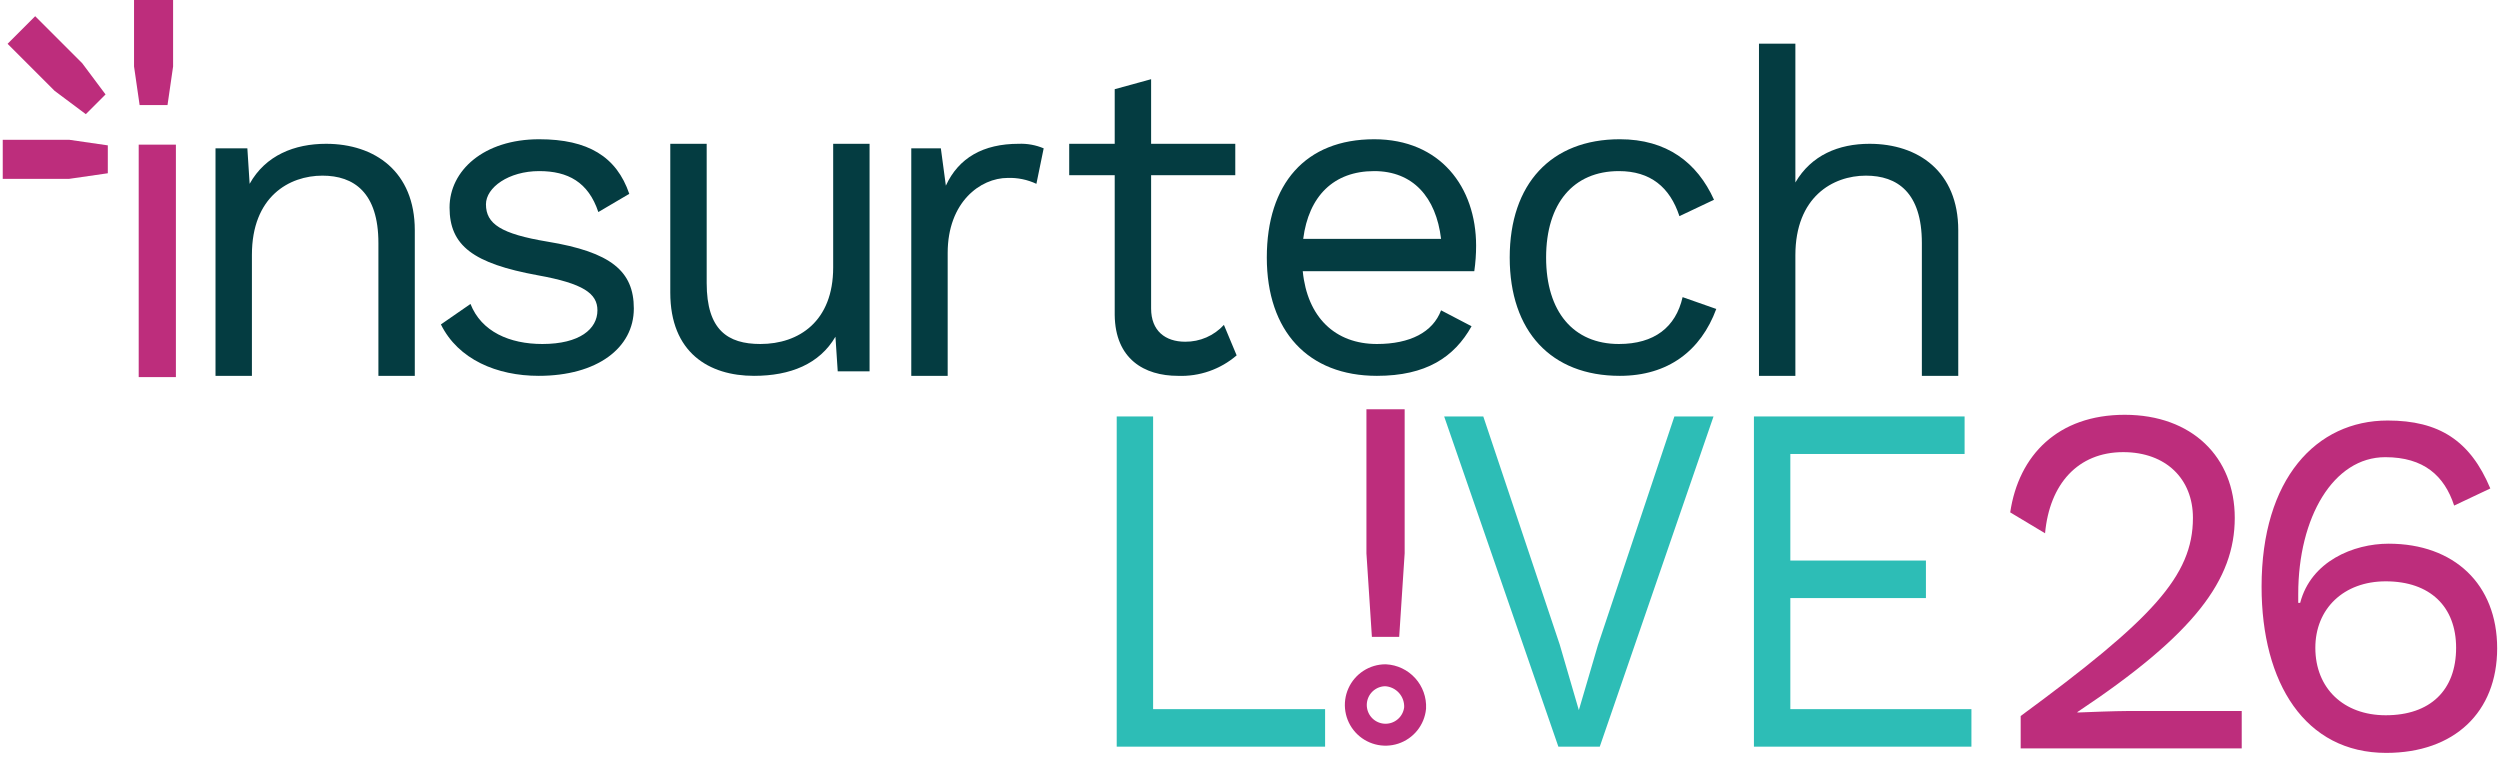
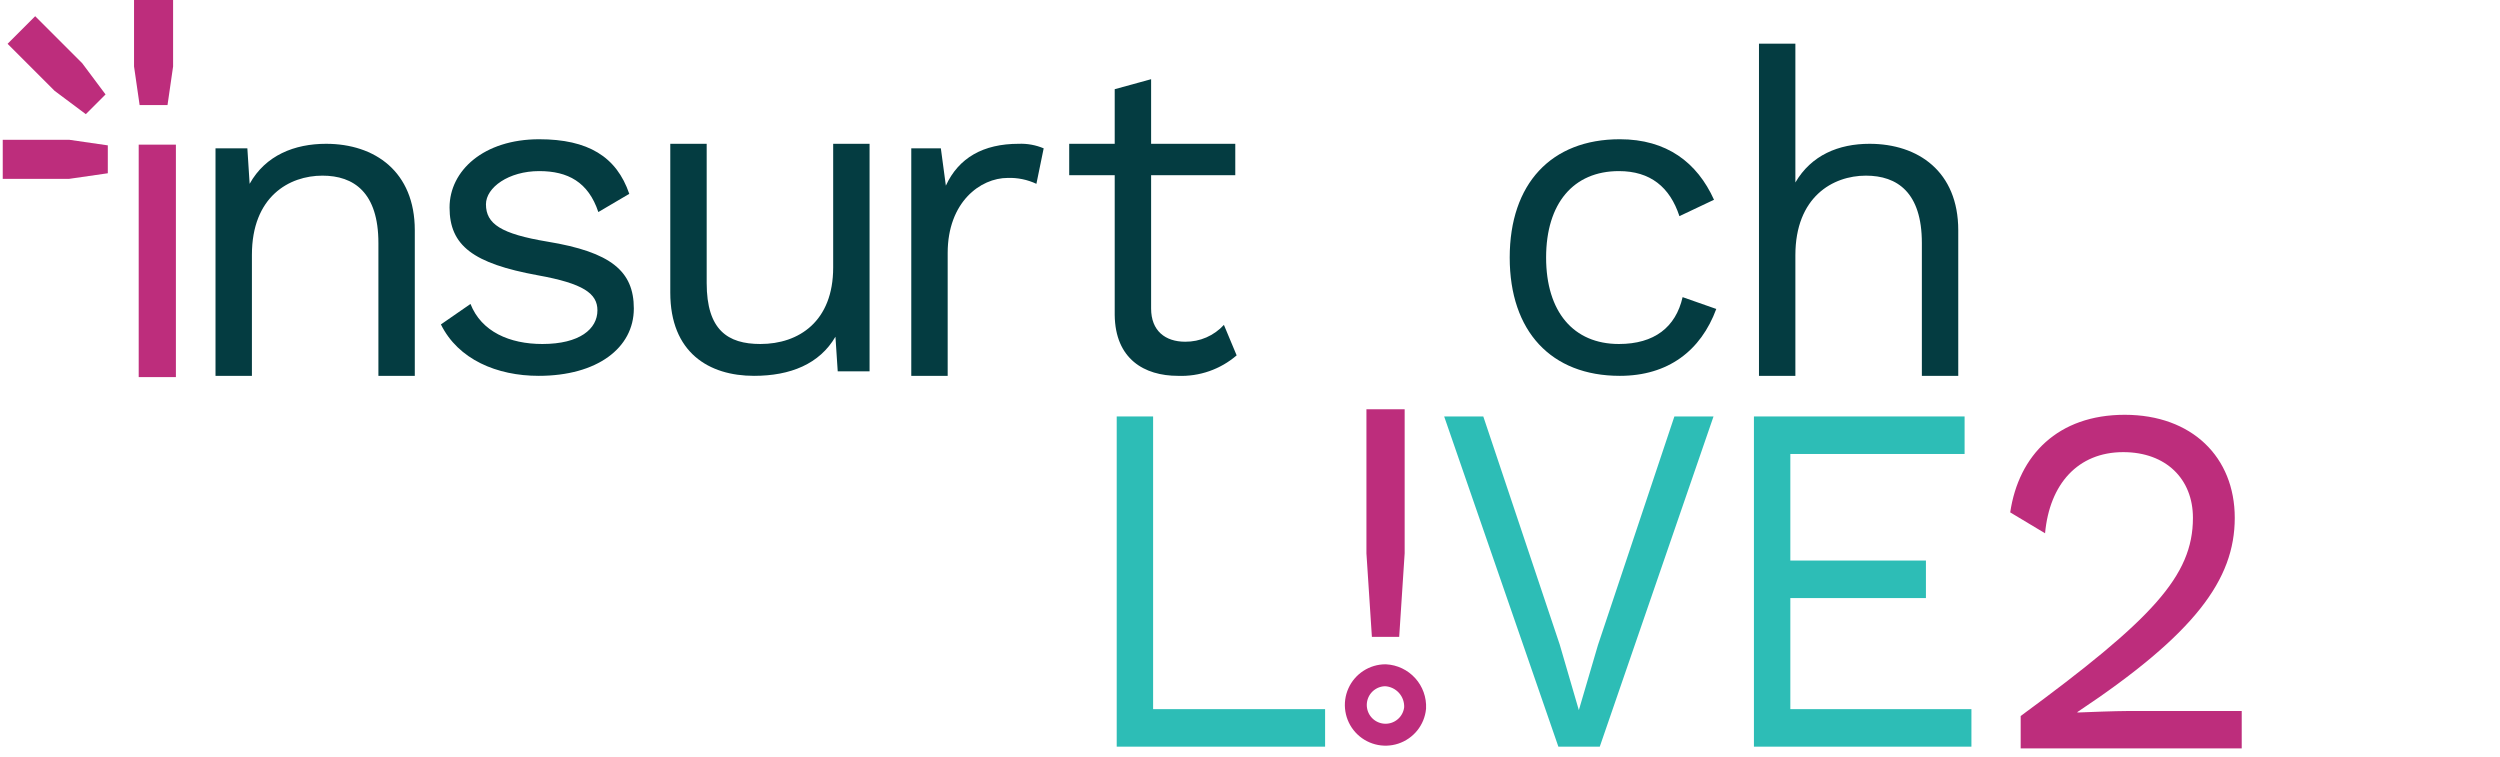
<svg xmlns="http://www.w3.org/2000/svg" width="456" height="138" viewBox="0 0 456 138" fill="none">
  <g>
    <path d="M256.209 100.924L255.213 116.169H250.233L249.237 100.924V74.656H256.209V100.924Z" fill="#BD2D7C" />
    <g>
      <path d="M75.659 41.997V68.554H69.021V44.321C69.021 35.109 64.538 32.038 58.811 32.038C52.754 32.038 45.949 35.855 45.949 46.478V68.554H39.309V27.058H45.118L45.534 33.531C48.438 28.303 53.75 26.229 59.475 26.229C68.357 26.229 75.659 31.291 75.659 41.997Z" fill="#043C41" />
      <path d="M80.422 59.176L85.817 55.441C87.808 60.504 92.954 62.745 98.928 62.745C105.734 62.745 108.971 60.007 108.971 56.603C108.971 53.532 106.398 51.707 98.099 50.213C86.314 48.056 81.999 44.819 81.999 37.848C81.999 31.125 88.223 25.399 98.349 25.399C107.229 25.399 112.457 28.552 114.781 35.357L109.137 38.677C107.311 33.2 103.577 31.208 98.349 31.208C92.787 31.208 88.638 34.196 88.638 37.267C88.638 40.835 91.376 42.66 99.842 44.072C111.461 45.98 115.61 49.467 115.61 56.272C115.61 63.492 108.889 68.553 98.264 68.553C90.63 68.553 83.575 65.567 80.422 59.176Z" fill="#043C41" />
      <path d="M158.609 26.229V67.725H152.8L152.385 61.417C149.48 66.397 144.168 68.554 137.529 68.554C129.313 68.554 122.259 64.322 122.259 53.367V26.229H128.899V51.625C128.899 60.171 132.716 62.745 138.692 62.745C145.745 62.745 151.971 58.595 151.971 48.802V26.229H158.609Z" fill="#043C41" />
      <path d="M190.367 27.058L189.039 33.532C187.407 32.764 185.615 32.394 183.811 32.453C178.831 32.453 172.857 36.85 172.857 46.146V68.554H166.217V27.058H171.611L172.525 33.864C174.847 28.801 179.33 26.228 185.802 26.228C187.367 26.165 188.925 26.449 190.367 27.058Z" fill="#043C41" />
      <path d="M225.565 64.82C222.596 67.373 218.771 68.707 214.858 68.554C208.717 68.554 203.406 65.484 203.323 57.433V31.956H195.023V26.229H203.323V16.27L209.962 14.445V26.229H225.315V31.956H209.962V56.272C209.962 60.338 212.535 62.33 216.186 62.33C217.512 62.341 218.825 62.074 220.04 61.545C221.255 61.016 222.346 60.237 223.241 59.26L225.565 64.82Z" fill="#043C41" />
-       <path d="M268.91 49.466H237.621C238.452 57.849 243.514 62.745 251.149 62.745C257.208 62.745 261.357 60.587 262.852 56.603L268.412 59.508C265.257 65.151 260.113 68.554 251.149 68.554C238.617 68.554 231.066 60.422 231.066 46.977C231.066 33.532 238.12 25.399 250.652 25.399C262.685 25.399 269.242 34.112 269.242 44.819C269.242 46.374 269.131 47.927 268.91 49.466ZM237.705 43.574H262.852C261.938 35.939 257.706 31.209 250.652 31.209C243.265 31.209 238.7 35.773 237.705 43.574Z" fill="#043C41" />
      <path d="M312.634 36.437L306.326 39.425C304.584 34.113 301.014 31.209 295.288 31.209C286.988 31.209 282.01 37.101 282.01 46.977C282.01 56.853 286.988 62.745 295.288 62.745C301.762 62.745 305.662 59.674 306.907 54.197L313.05 56.354C310.227 63.99 304.251 68.554 295.454 68.554C282.923 68.554 275.371 60.421 275.371 46.977C275.371 33.532 282.923 25.398 295.454 25.398C304.003 25.398 309.563 29.631 312.634 36.437Z" fill="#043C41" />
      <path d="M357.186 41.997V68.554H350.548V44.321C350.548 35.109 346.066 32.038 340.34 32.038C334.281 32.038 327.477 35.938 327.477 46.562V68.554H320.837V7.97H327.477V33.283C330.381 28.303 335.361 26.229 341.004 26.229C349.884 26.229 357.186 31.291 357.186 41.997Z" fill="#043C41" />
      <path d="M241.698 129.347V136.191H203.688V75.961H210.327V129.347H241.698Z" fill="#2DBDB6" />
      <path d="M291.798 136.191H284.246L263.415 75.96H270.552L284.495 117.575L287.982 129.529L291.466 117.665L305.408 75.96H312.546L291.798 136.191Z" fill="#2DBDB6" />
      <path d="M359.588 129.347V136.191H319.917V75.961H358.342V82.805H326.557V102.243H351.289V109.088H326.557V129.347H359.588Z" fill="#2DBDB6" />
      <path d="M258.117 129.137C258.012 130.18 257.605 131.171 256.948 131.988C256.29 132.805 255.409 133.414 254.413 133.741C253.416 134.068 252.346 134.099 251.332 133.829C250.318 133.56 249.404 133.003 248.701 132.224C247.998 131.446 247.535 130.481 247.37 129.445C247.204 128.409 247.343 127.348 247.768 126.389C248.194 125.43 248.889 124.616 249.768 124.044C250.647 123.472 251.674 123.168 252.723 123.167C254.228 123.247 255.641 123.92 256.652 125.039C257.663 126.157 258.19 127.631 258.117 129.137Z" stroke="#BD2D7C" stroke-width="4" stroke-miterlimit="10" />
      <path d="M14.995 11.531L19.252 17.227L15.655 20.825L9.958 16.567L1.384 7.992L6.418 2.956L14.995 11.531Z" fill="#BD2D7C" />
      <path d="M12.627 25.497L19.665 26.515V31.603L12.627 32.62H0.5V25.497H12.627Z" fill="#BD2D7C" />
      <path d="M31.572 12.127L30.555 19.165H25.467L24.449 12.127V0H31.572V12.127Z" fill="#BD2D7C" />
      <path d="M32.083 26.383H25.299V68.783H32.083V26.383Z" fill="#BD2D7C" />
      <path d="M368.571 130.599C392.544 112.982 399.991 105.082 399.991 94.457C399.991 87.373 395.087 82.47 387.278 82.47C379.014 82.47 373.838 88.282 373.02 97.271L366.663 93.458C368.207 83.014 375.382 75.658 387.55 75.658C399.81 75.658 407.62 83.378 407.62 94.457C407.62 105.718 400.355 115.615 378.923 129.873V129.963C380.922 129.873 386.098 129.691 387.914 129.691H408.89V136.502H368.571V130.599Z" fill="#BD2D7C" />
-       <path d="M454.234 89.095L447.637 92.216C445.854 86.778 442.11 83.389 435.068 83.389C425.617 83.389 419.197 94.355 419.197 108.352V109.958H419.554C421.516 102.379 429.272 99.169 435.69 99.169C447.637 99.169 455.482 106.57 455.482 118.247C455.482 129.927 447.637 137.327 435.245 137.327C420.446 137.327 412.512 124.578 412.512 107.015C412.512 87.312 422.497 76.703 435.513 76.703C444.873 76.703 450.578 80.358 454.234 89.095ZM422.318 118.159C422.318 125.559 427.489 130.463 435.156 130.463C443.269 130.463 447.994 125.915 447.994 118.159C447.994 110.671 443.269 106.034 435.156 106.034C427.489 106.034 422.318 111.026 422.318 118.159Z" fill="#BD2D7C" />
    </g>
  </g>
  <defs> </defs>
</svg>